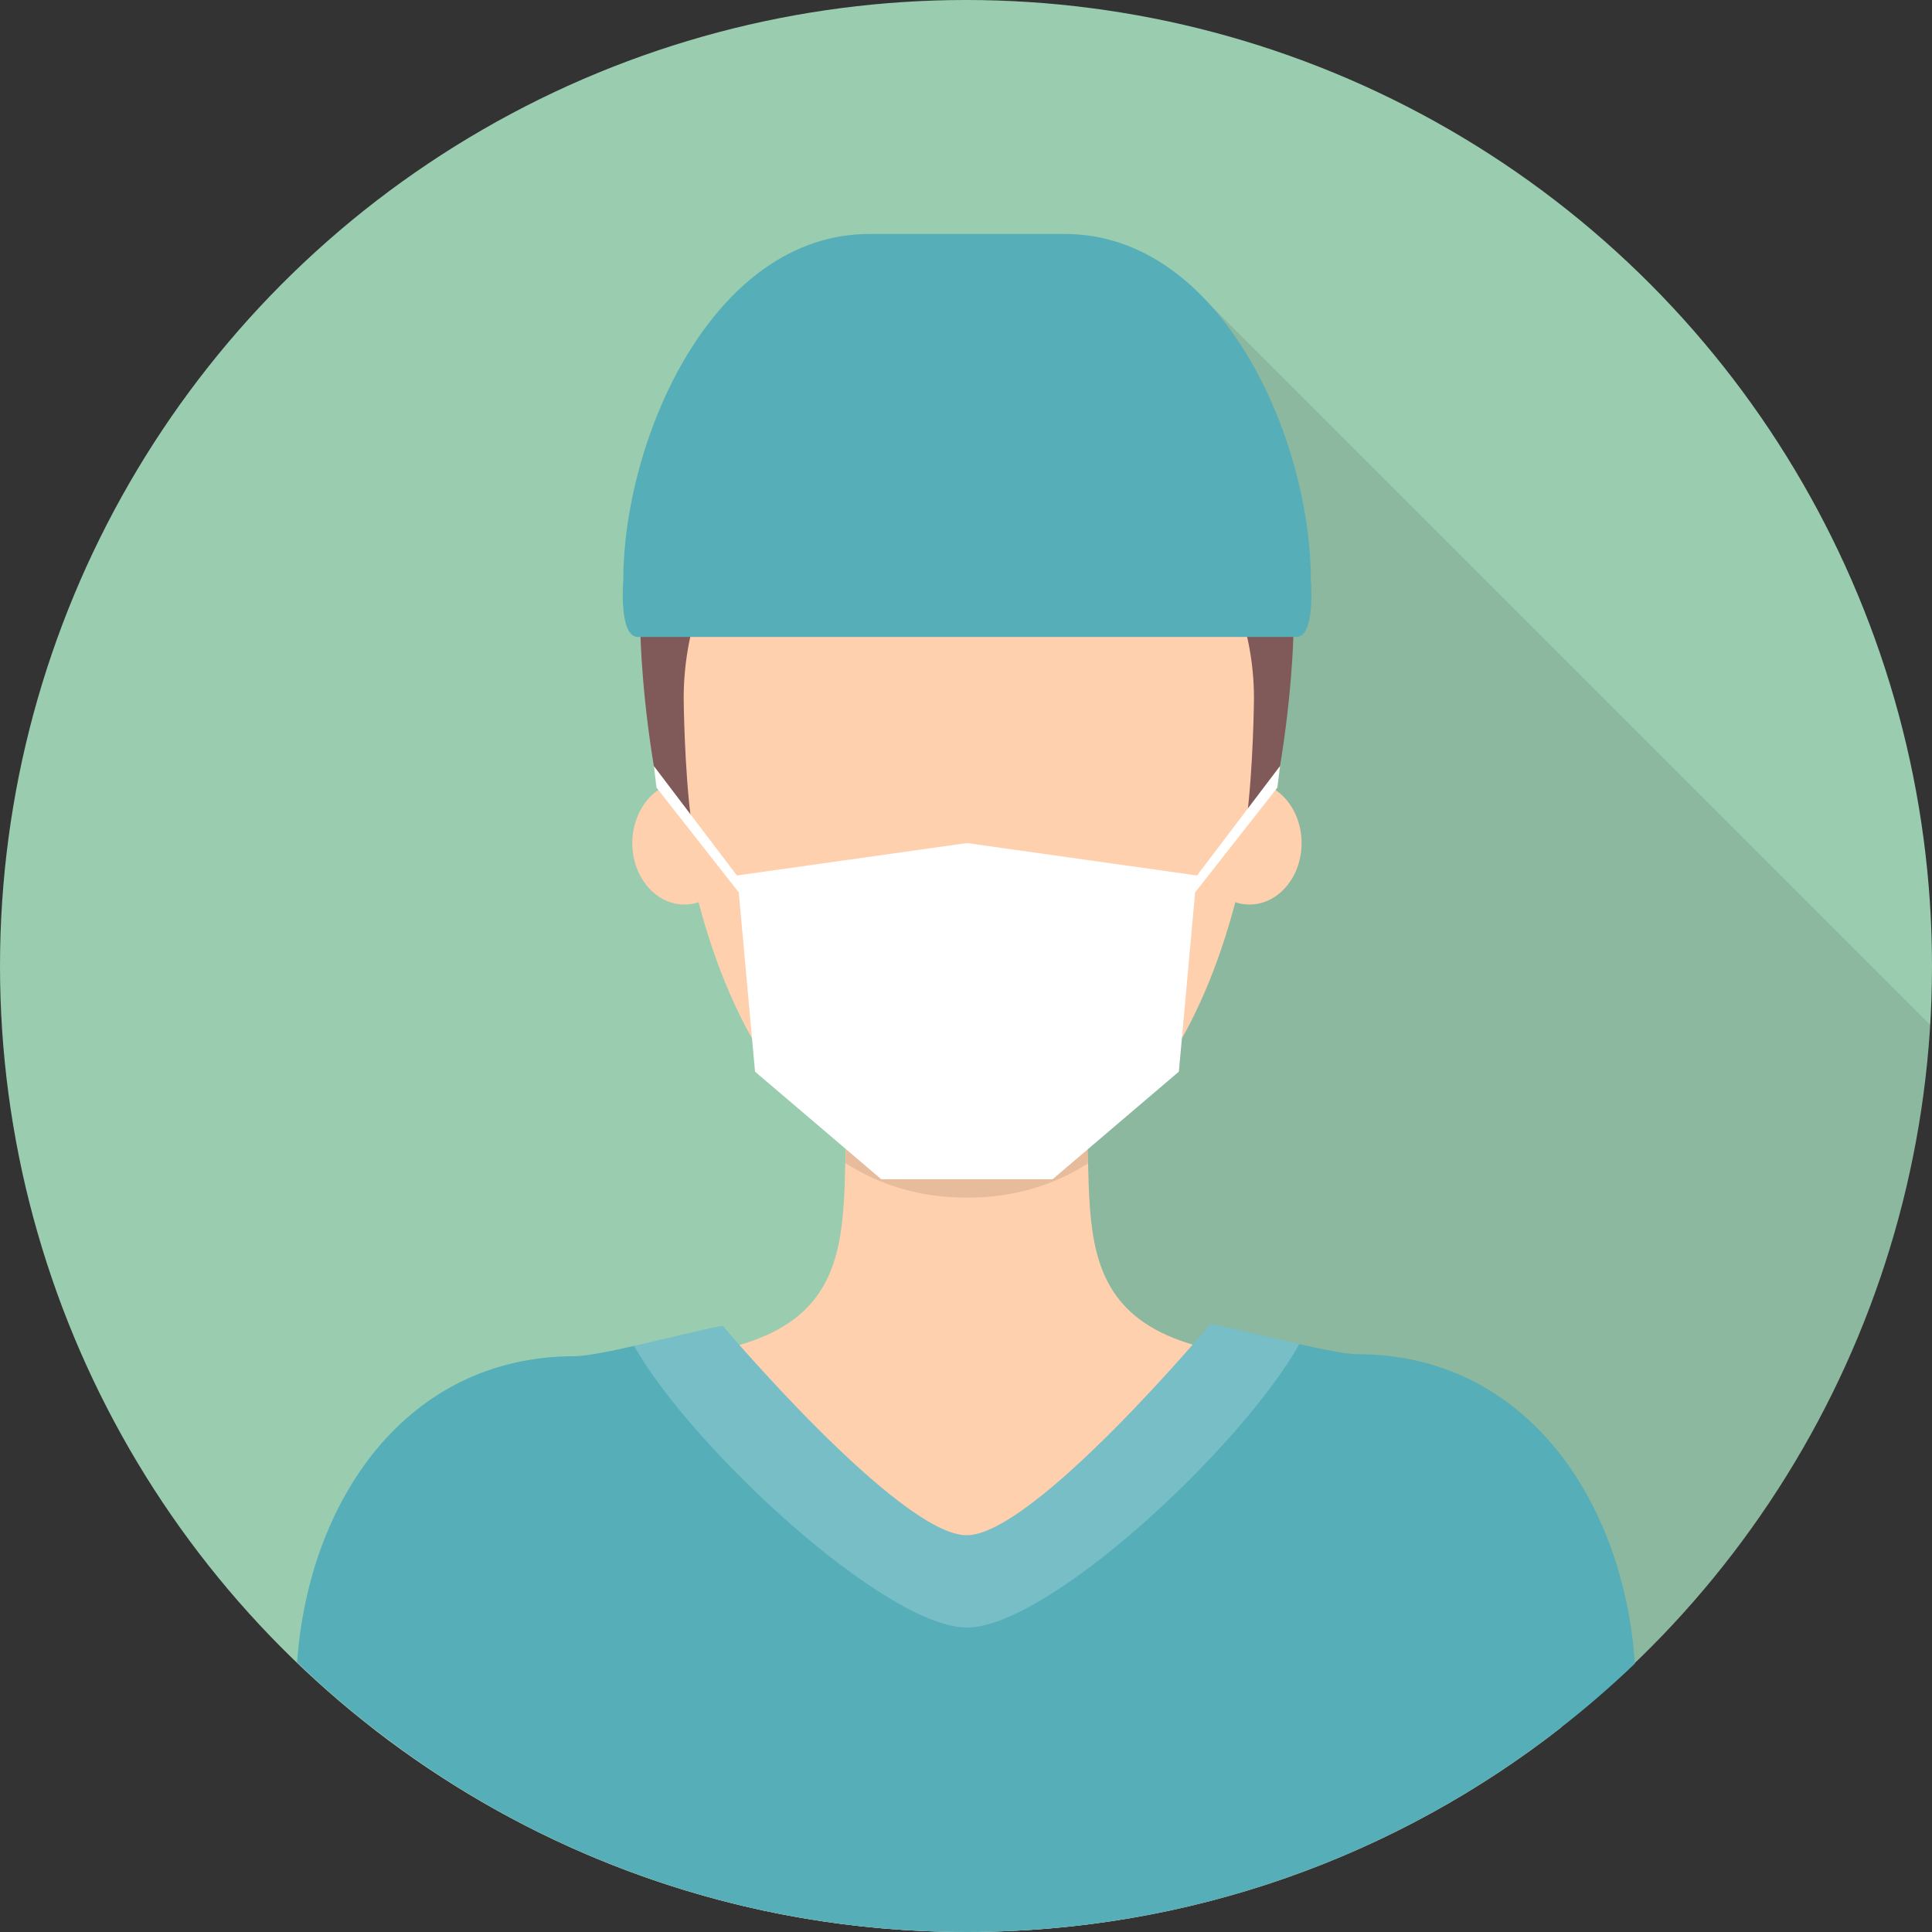
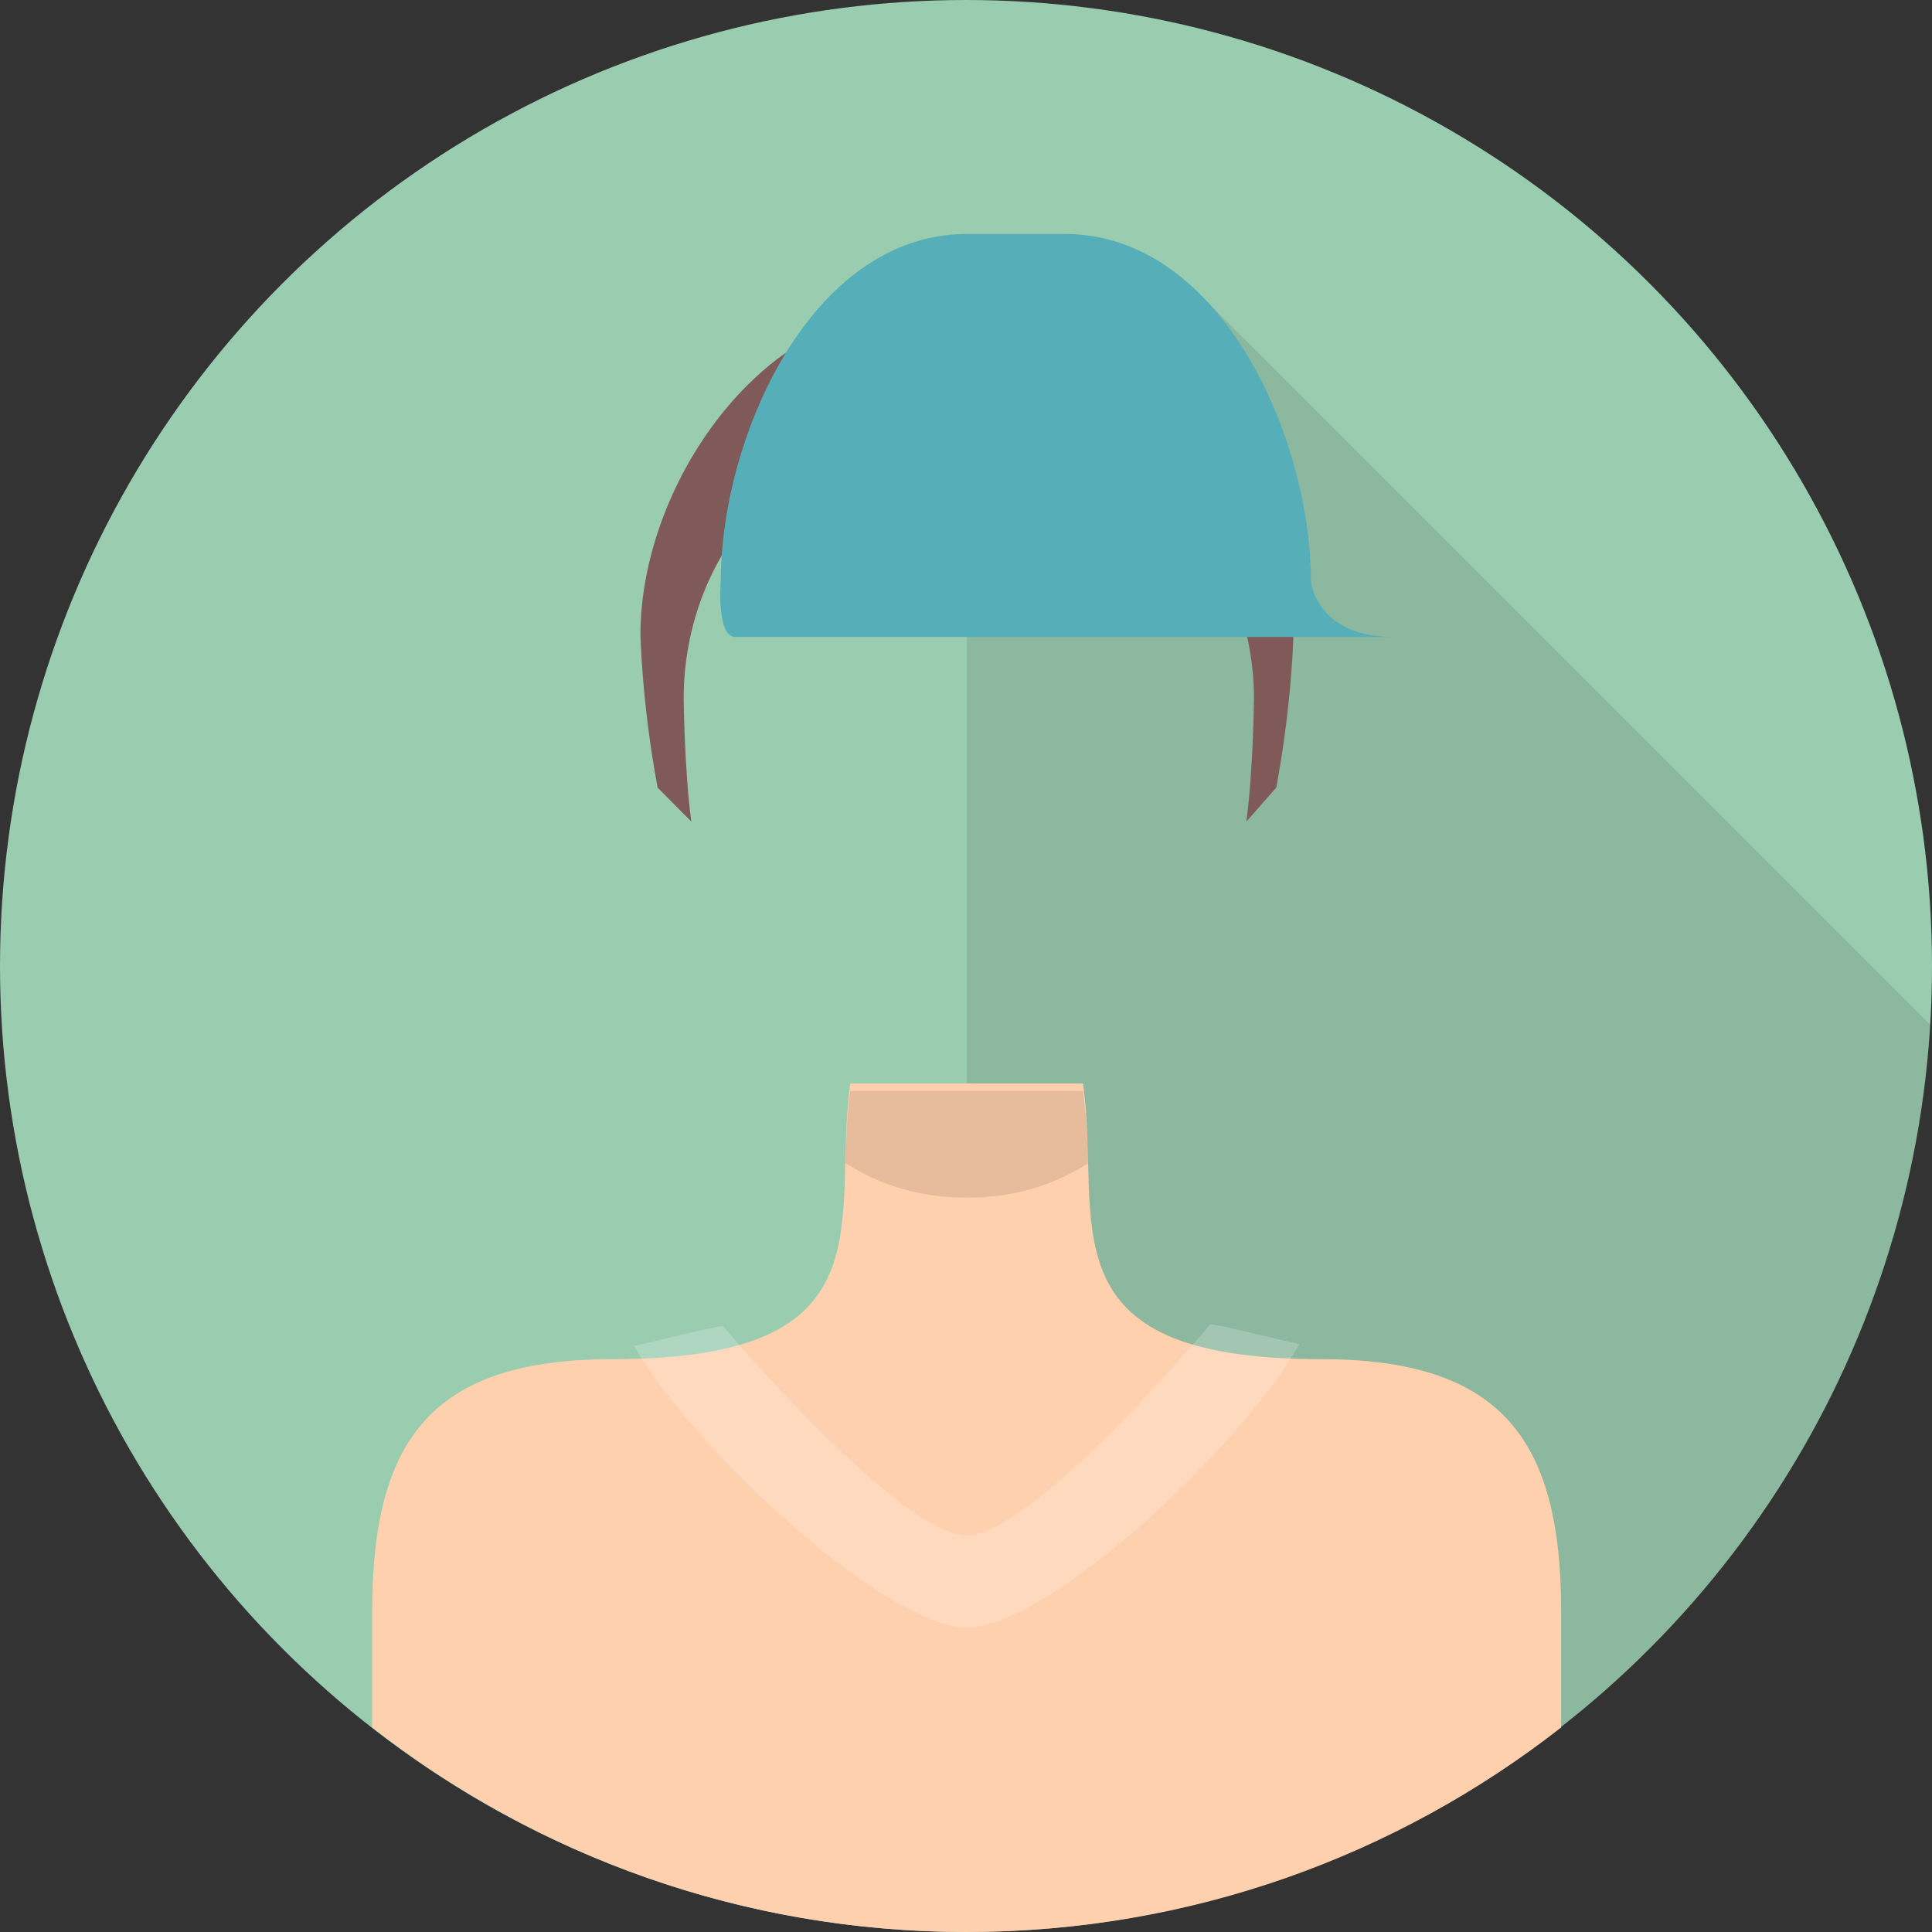
<svg xmlns="http://www.w3.org/2000/svg" version="1.1" id="Surgeon_1_" x="0px" y="0px" width="512px" height="512px" viewBox="0 0 512 512" enable-background="new 0 0 512 512" xml:space="preserve">
  <rect x="0" y="0" width="512" height="512" fill="#333333" stroke="none" />
  <circle id="Background_5_" fill="#9ACCB0" cx="256" cy="256" r="256" />
  <path id="Shadow" opacity="0.1" d="M511.513,271.613L315.263,75.364h-59.082v436.634  C392.239,511.903,503.444,405.666,511.513,271.613z" />
  <g id="Surgeon">
    <path fill="#FFD0AE" d="M349.912,360.184c-74.442,0-57.834-36.507-62.884-73.06h-61.694c-5.05,36.553,11.558,73.06-62.884,73.06   c-47.574,0-63.807,20.847-63.807,66.709v30.9C142.084,491.754,196.767,512,256.181,512c59.415,0,114.097-20.245,157.538-54.207   v-30.9C413.719,381.03,397.485,360.184,349.912,360.184z" />
    <path opacity="0.1" d="M288.299,308.324c-0.162-6.264-0.377-12.73-1.271-19.2h-61.694c-0.89,6.439-1.107,12.877-1.269,19.114   c8.926,5.721,19.539,9.159,32.184,9.159C268.831,317.397,279.4,313.993,288.299,308.324z" />
-     <ellipse fill="#FFD0AE" cx="181.369" cy="223.44" rx="13.799" ry="16.269" />
-     <ellipse fill="#FFD0AE" cx="331.132" cy="223.44" rx="13.799" ry="16.269" />
-     <path fill="#FFD0AE" d="M269.973,106.669h-27.445c-36.089,0-65.345,42.325-65.345,78.415c0,0,2.113,126.77,79.068,126.77   s79.068-126.77,79.068-126.77C335.318,148.994,306.063,106.669,269.973,106.669z" />
-     <path fill="#55AEB8" d="M359.72,358.885c-7.124,0-33.399-7.341-38.95-7.979c0,0-46.838,55.958-64.588,55.958   c-17.75,0-64.621-55.469-64.621-55.469c-5.636,0.664-32.031,8.016-39.302,8.016c-44.667,0-70.52,38.45-73.513,81.107   C124.763,484.78,187.291,512,256.181,512c68.709,0,131.091-27.072,177.073-71.127C430.381,398.019,404.511,358.885,359.72,358.885z   " />
    <path opacity="0.2" fill="#FFFFFF" d="M256.26,431.313c21.453,0,72.516-47.508,88.082-75.096   c-9.591-2.169-20.264-4.931-23.572-5.311c0,0-46.838,55.958-64.588,55.958c-17.75,0-64.621-55.469-64.621-55.469   c-3.333,0.393-13.926,3.124-23.531,5.291C183.481,383.911,234.76,431.313,256.26,431.313z" />
    <path fill="#805959" d="M181.182,185.083c0-36.089,25.256-68.415,61.345-68.415h27.445c36.09,0,62.346,32.325,62.346,68.415   c0,0-0.164,18.659-2.017,32.641l7.924-9c4.243-22.818,4.543-40.586,4.543-40.586c0-39.49-32.013-85.803-71.503-85.803h-30.031   c-39.49,0-71.502,46.313-71.502,85.803c0,0,0.299,17.768,4.543,40.586l8.924,9C181.346,203.743,181.182,185.083,181.182,185.083z" />
-     <polygon fill="#FFFFFF" points="317.114,232.153 317.128,232 256.409,223.44 256.091,223.44 195.372,232 195.386,232.153    173.273,202.994 173.983,208.725 195.735,236.439 195.772,236.411 200.091,284 233.545,312.507 278.955,312.507 312.409,284    316.728,236.411 316.765,236.439 338.518,208.725 339.229,202.994  " />
-     <path fill="#55AEB8" d="M347.396,153.984c0-37.731-23.698-91.981-65.269-91.981h-25.842h-25.842   c-41.569,0-65.268,54.25-65.268,91.981c0,0-1.257,14.817,3.894,14.817c2.586,0,44.901,0,87.217,0s84.631,0,87.217,0   C348.653,168.801,347.396,153.984,347.396,153.984z" />
+     <path fill="#55AEB8" d="M347.396,153.984c0-37.731-23.698-91.981-65.269-91.981h-25.842   c-41.569,0-65.268,54.25-65.268,91.981c0,0-1.257,14.817,3.894,14.817c2.586,0,44.901,0,87.217,0s84.631,0,87.217,0   C348.653,168.801,347.396,153.984,347.396,153.984z" />
  </g>
</svg>